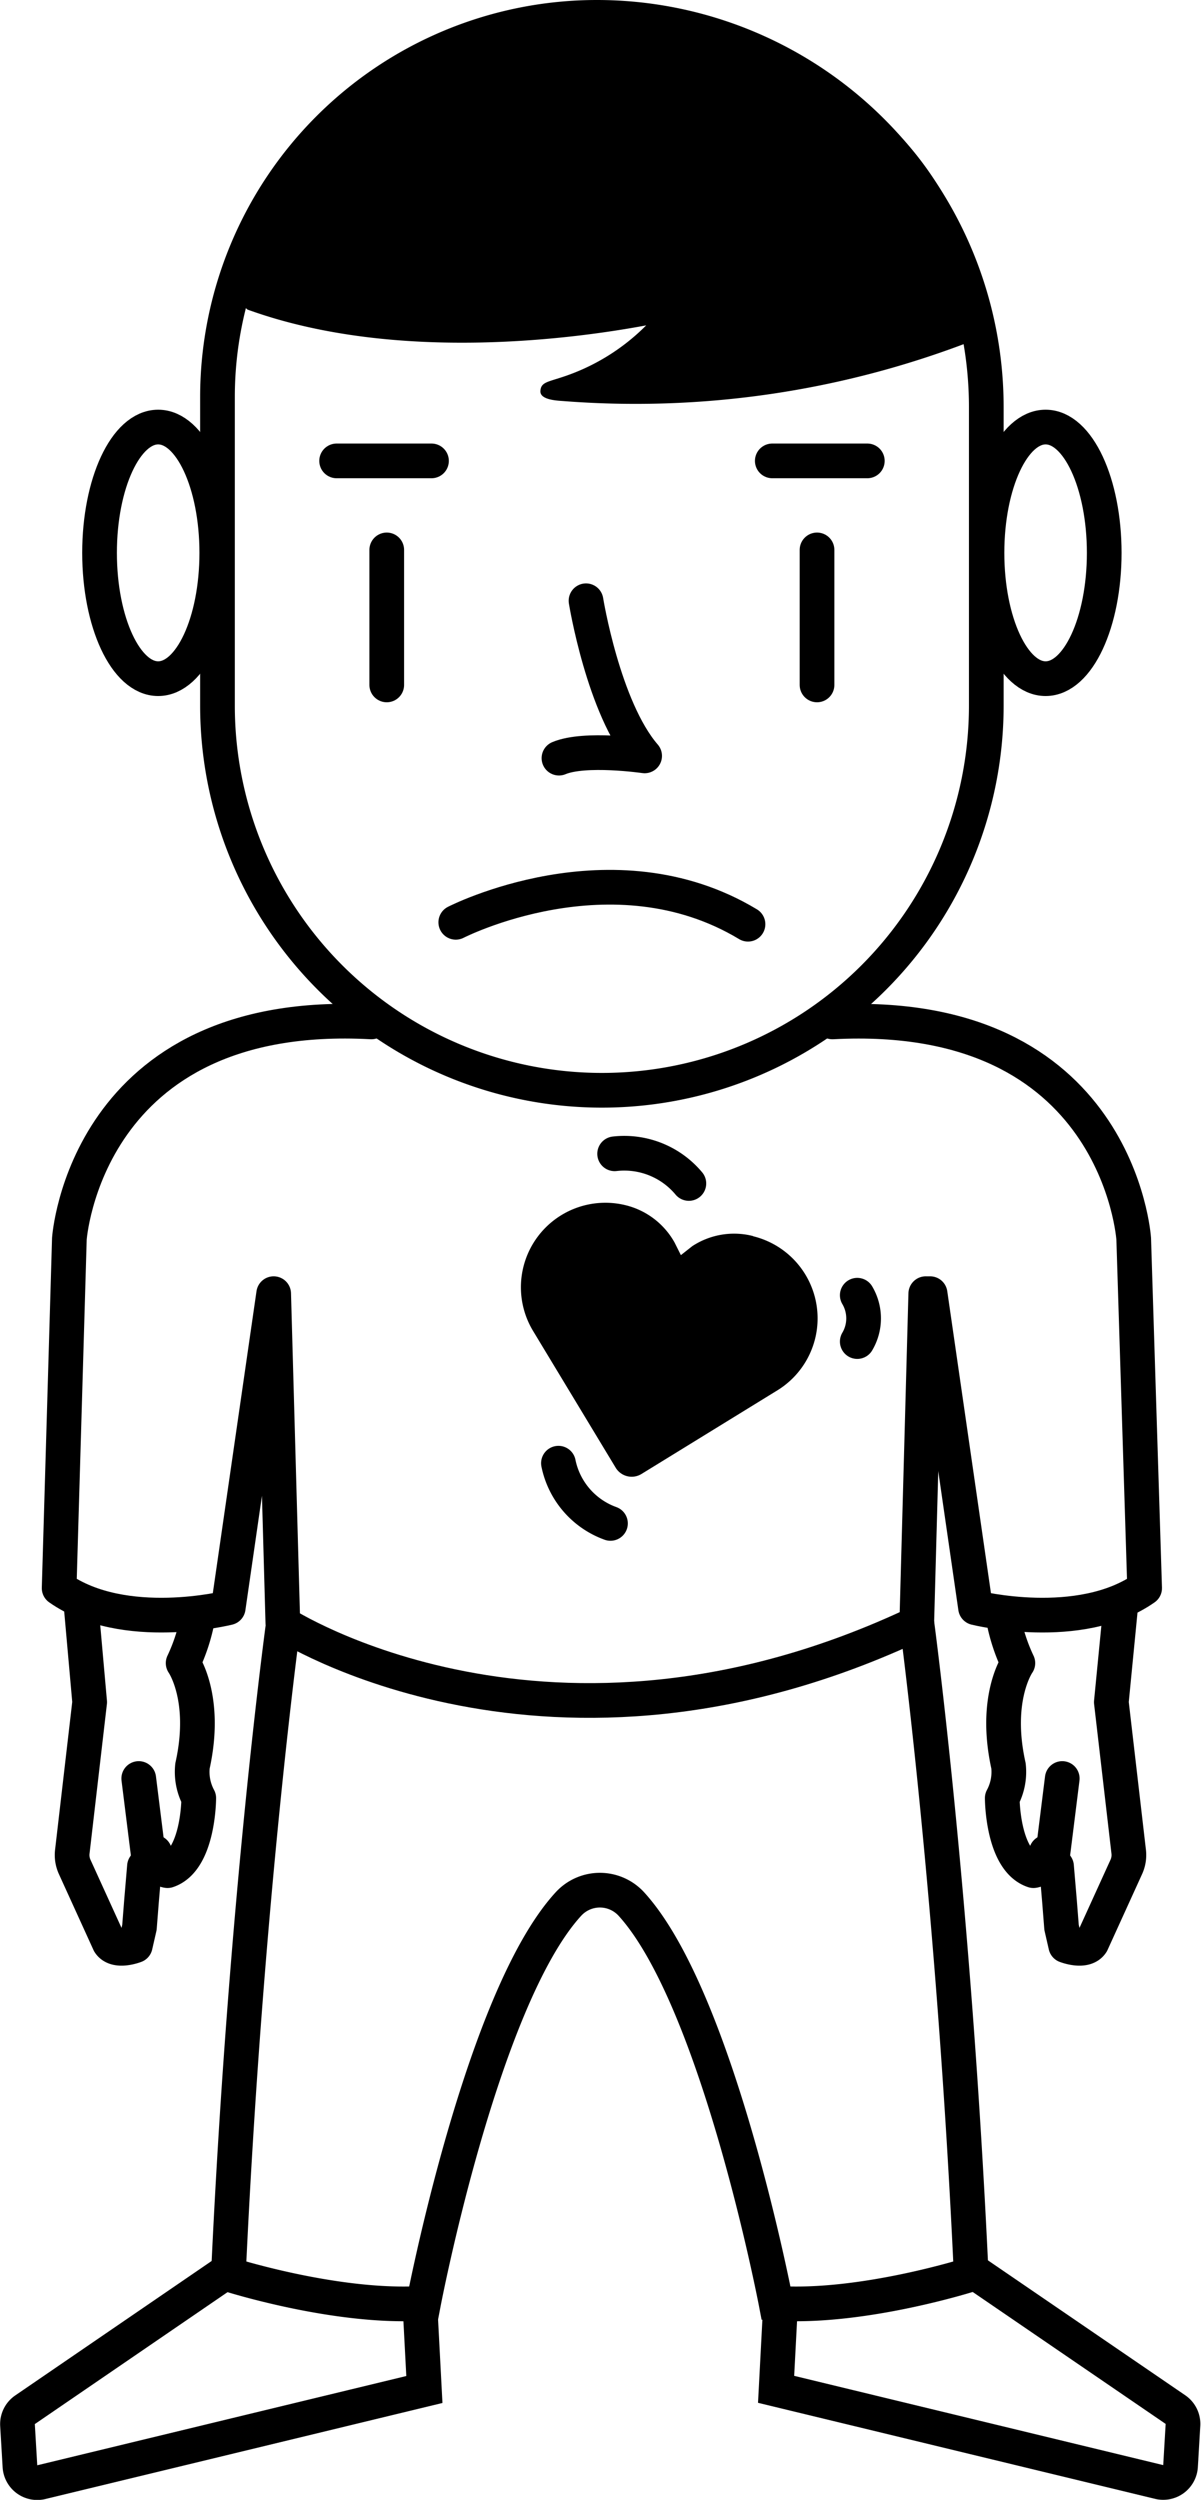
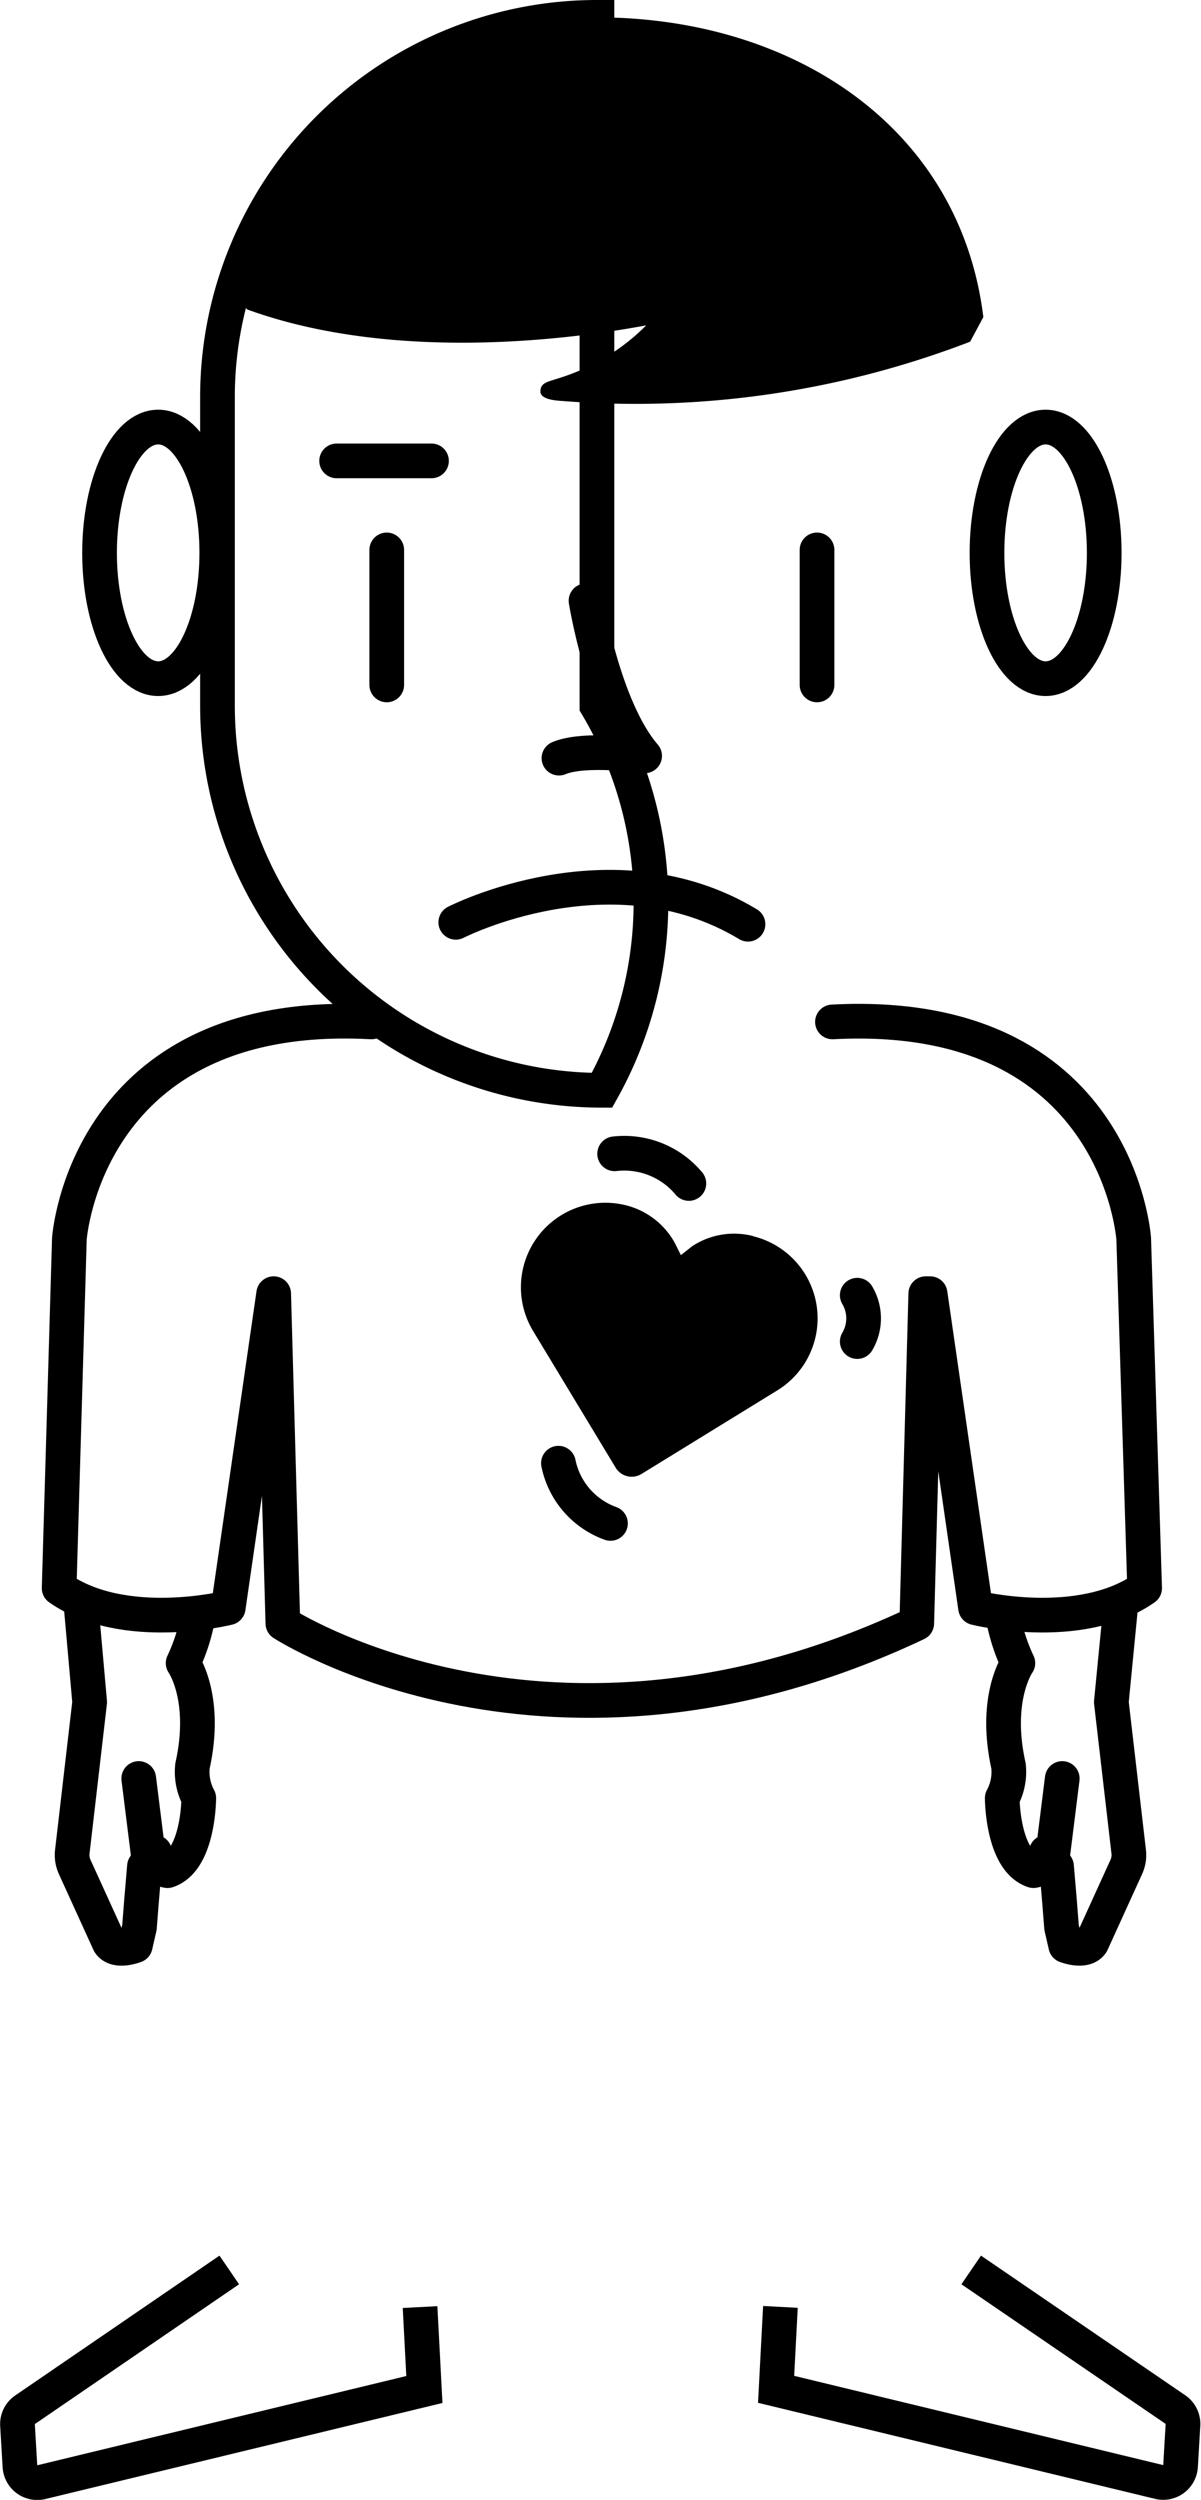
<svg xmlns="http://www.w3.org/2000/svg" viewBox="0 0 69.25 144.06">
  <defs>
    <style>.cls-1,.cls-2,.cls-3,.cls-4,.cls-6{fill:none;}.cls-1,.cls-3,.cls-4,.cls-6{stroke:#000;stroke-width:2px;}.cls-1,.cls-3{stroke-miterlimit:10;}.cls-3,.cls-4,.cls-6{stroke-linecap:round;}.cls-4,.cls-6{stroke-linejoin:round;}.cls-5,.cls-6{fill-rule:evenodd;}</style>
  </defs>
  <title>Racing Heart@HighRes</title>
  <g id="Layer_2" data-name="Layer 2">
    <g id="Layer_1-2" data-name="Layer 1">
      <g id="Racing_Heart" data-name="Racing Heart">
        <g id="Angry">
-           <path class="cls-1" d="M34.42,1h0A22.46,22.46,0,0,1,56.87,23.46V40.67A22.17,22.17,0,0,1,34.71,62.83h0A22.17,22.17,0,0,1,12.54,40.67V22.88A21.88,21.88,0,0,1,34.42,1Z" />
+           <path class="cls-1" d="M34.42,1h0V40.67A22.17,22.17,0,0,1,34.71,62.83h0A22.17,22.17,0,0,1,12.54,40.67V22.88A21.88,21.88,0,0,1,34.42,1Z" />
          <ellipse class="cls-1" cx="9.12" cy="31.86" rx="3.38" ry="7.25" />
          <ellipse class="cls-1" cx="60.29" cy="31.86" rx="3.38" ry="7.25" />
-           <path class="cls-2" d="M55.94,19.69a53.72,53.72,0,0,1-23.49,3.42c-.48,0-1.31-.22-1.29-.58s.37-.5,1.2-.78a12.15,12.15,0,0,0,4.9-3c-3.7.69-14.29,2.22-23-.91L13,16.7a22.26,22.26,0,0,0-.42,4.3V40.67A22.17,22.17,0,0,0,34.71,62.83h0A22.17,22.17,0,0,0,56.87,40.67V21a22.35,22.35,0,0,0-.17-2.73Z" />
          <path d="M37.26,18.75a12.15,12.15,0,0,1-4.9,3c-.83.27-1.17.3-1.2.78s.81.55,1.29.58a53.72,53.72,0,0,0,23.49-3.42l.76-1.42C55.35,7.32,45.73,1,34.42,1h0C23.64,1,15,6.52,13,16.7l1.27,1.14C23,21,33.56,19.44,37.26,18.75Z" />
          <line class="cls-3" x1="22.3" y1="31.69" x2="22.3" y2="39.47" />
          <line class="cls-3" x1="47.11" y1="31.69" x2="47.11" y2="39.47" />
          <line class="cls-3" x1="19.41" y1="26.56" x2="24.88" y2="26.56" />
-           <line class="cls-3" x1="44.53" y1="26.56" x2="50.01" y2="26.56" />
          <path class="cls-4" d="M33.79,34.62s1,6.19,3.38,8.94c0,0-3.44-.5-4.94.13" />
          <path class="cls-4" d="M26.28,53.15s9-4.62,16.85.11" />
          <path class="cls-1" d="M50.5,56.14" />
          <path class="cls-1" d="M55.38,74.54" />
-           <path class="cls-1" d="M52.87,93.56S55,109.4,56,131.06c0,0-6.25,2-11.25,1.67,0,0-3.34-17.5-8.34-23a2.46,2.46,0,0,0-3.64,0c-5,5.46-8.35,23-8.35,23-5,.33-11.25-1.67-11.25-1.67,1-21.67,3.17-37.5,3.17-37.5" />
          <path class="cls-1" d="M13.22,130.81,1.44,138.87a1,1,0,0,0-.43.89l.14,2.37a1,1,0,0,0,1.23.91l22.09-5.34-.25-4.75" />
          <path class="cls-1" d="M56,130.81l11.78,8.05a1,1,0,0,1,.43.89l-.14,2.37a1,1,0,0,1-1.23.91l-22.09-5.34.25-4.75" />
          <path class="cls-4" d="M57.86,93.3a10.58,10.58,0,0,0,.83,2.54s-1.41,2-.54,5.92a3.19,3.19,0,0,1-.36,1.86s0,3.58,1.8,4.18c0,0,.68-.06.74-1.06l.59.81.17,2,.12,1.52.24,1.05s1.11.44,1.5-.16l2-4.39a1.65,1.65,0,0,0,.13-.87l-1-8.61.52-5.33" />
          <line class="cls-4" x1="60.7" y1="106.89" x2="61.25" y2="102.49" />
          <path class="cls-4" d="M11.39,93.3a10.58,10.58,0,0,1-.83,2.54s1.41,2,.54,5.92a3.19,3.19,0,0,0,.36,1.86s0,3.58-1.8,4.18c0,0-.68-.06-.74-1.06l-.59.81-.17,2-.12,1.52-.24,1.05s-1.11.44-1.5-.16l-2-4.39a1.65,1.65,0,0,1-.13-.87l1-8.61L4.7,92.8" />
          <line class="cls-4" x1="8.55" y1="106.89" x2="8" y2="102.49" />
          <path class="cls-4" d="M21.41,58.89C4.91,58,4,71.39,4,71.39L3.41,91.52c3.75,2.63,9.75,1.13,9.75,1.13l2.62-18.1.53,19s15.4,10,36.55,0l.52-19" />
          <path class="cls-4" d="M48,58.89c16.5-.87,17.37,12.5,17.37,12.5L66,91.52c-3.75,2.63-9.75,1.13-9.75,1.13l-2.62-18.1" />
        </g>
        <path id="HEART" class="cls-5" d="M43.42,71.23a4.4,4.4,0,0,0-3.5.58h0l-.66.52-.36-.72h0a4.44,4.44,0,0,0-2.84-2.16,4.87,4.87,0,0,0-5.31,7.27l4.75,7.86a1.08,1.08,0,0,0,1.49.36l7.82-4.81a4.87,4.87,0,0,0-1.39-8.89Z" />
        <path class="cls-6" d="M39.72,68.2a4.85,4.85,0,0,0-4.28-1.71" />
        <path class="cls-6" d="M32.2,84.32a4.68,4.68,0,0,0,3,3.47" />
        <path class="cls-6" d="M49.43,74.64a2.62,2.62,0,0,1,0,2.67" />
      </g>
    </g>
  </g>
</svg>